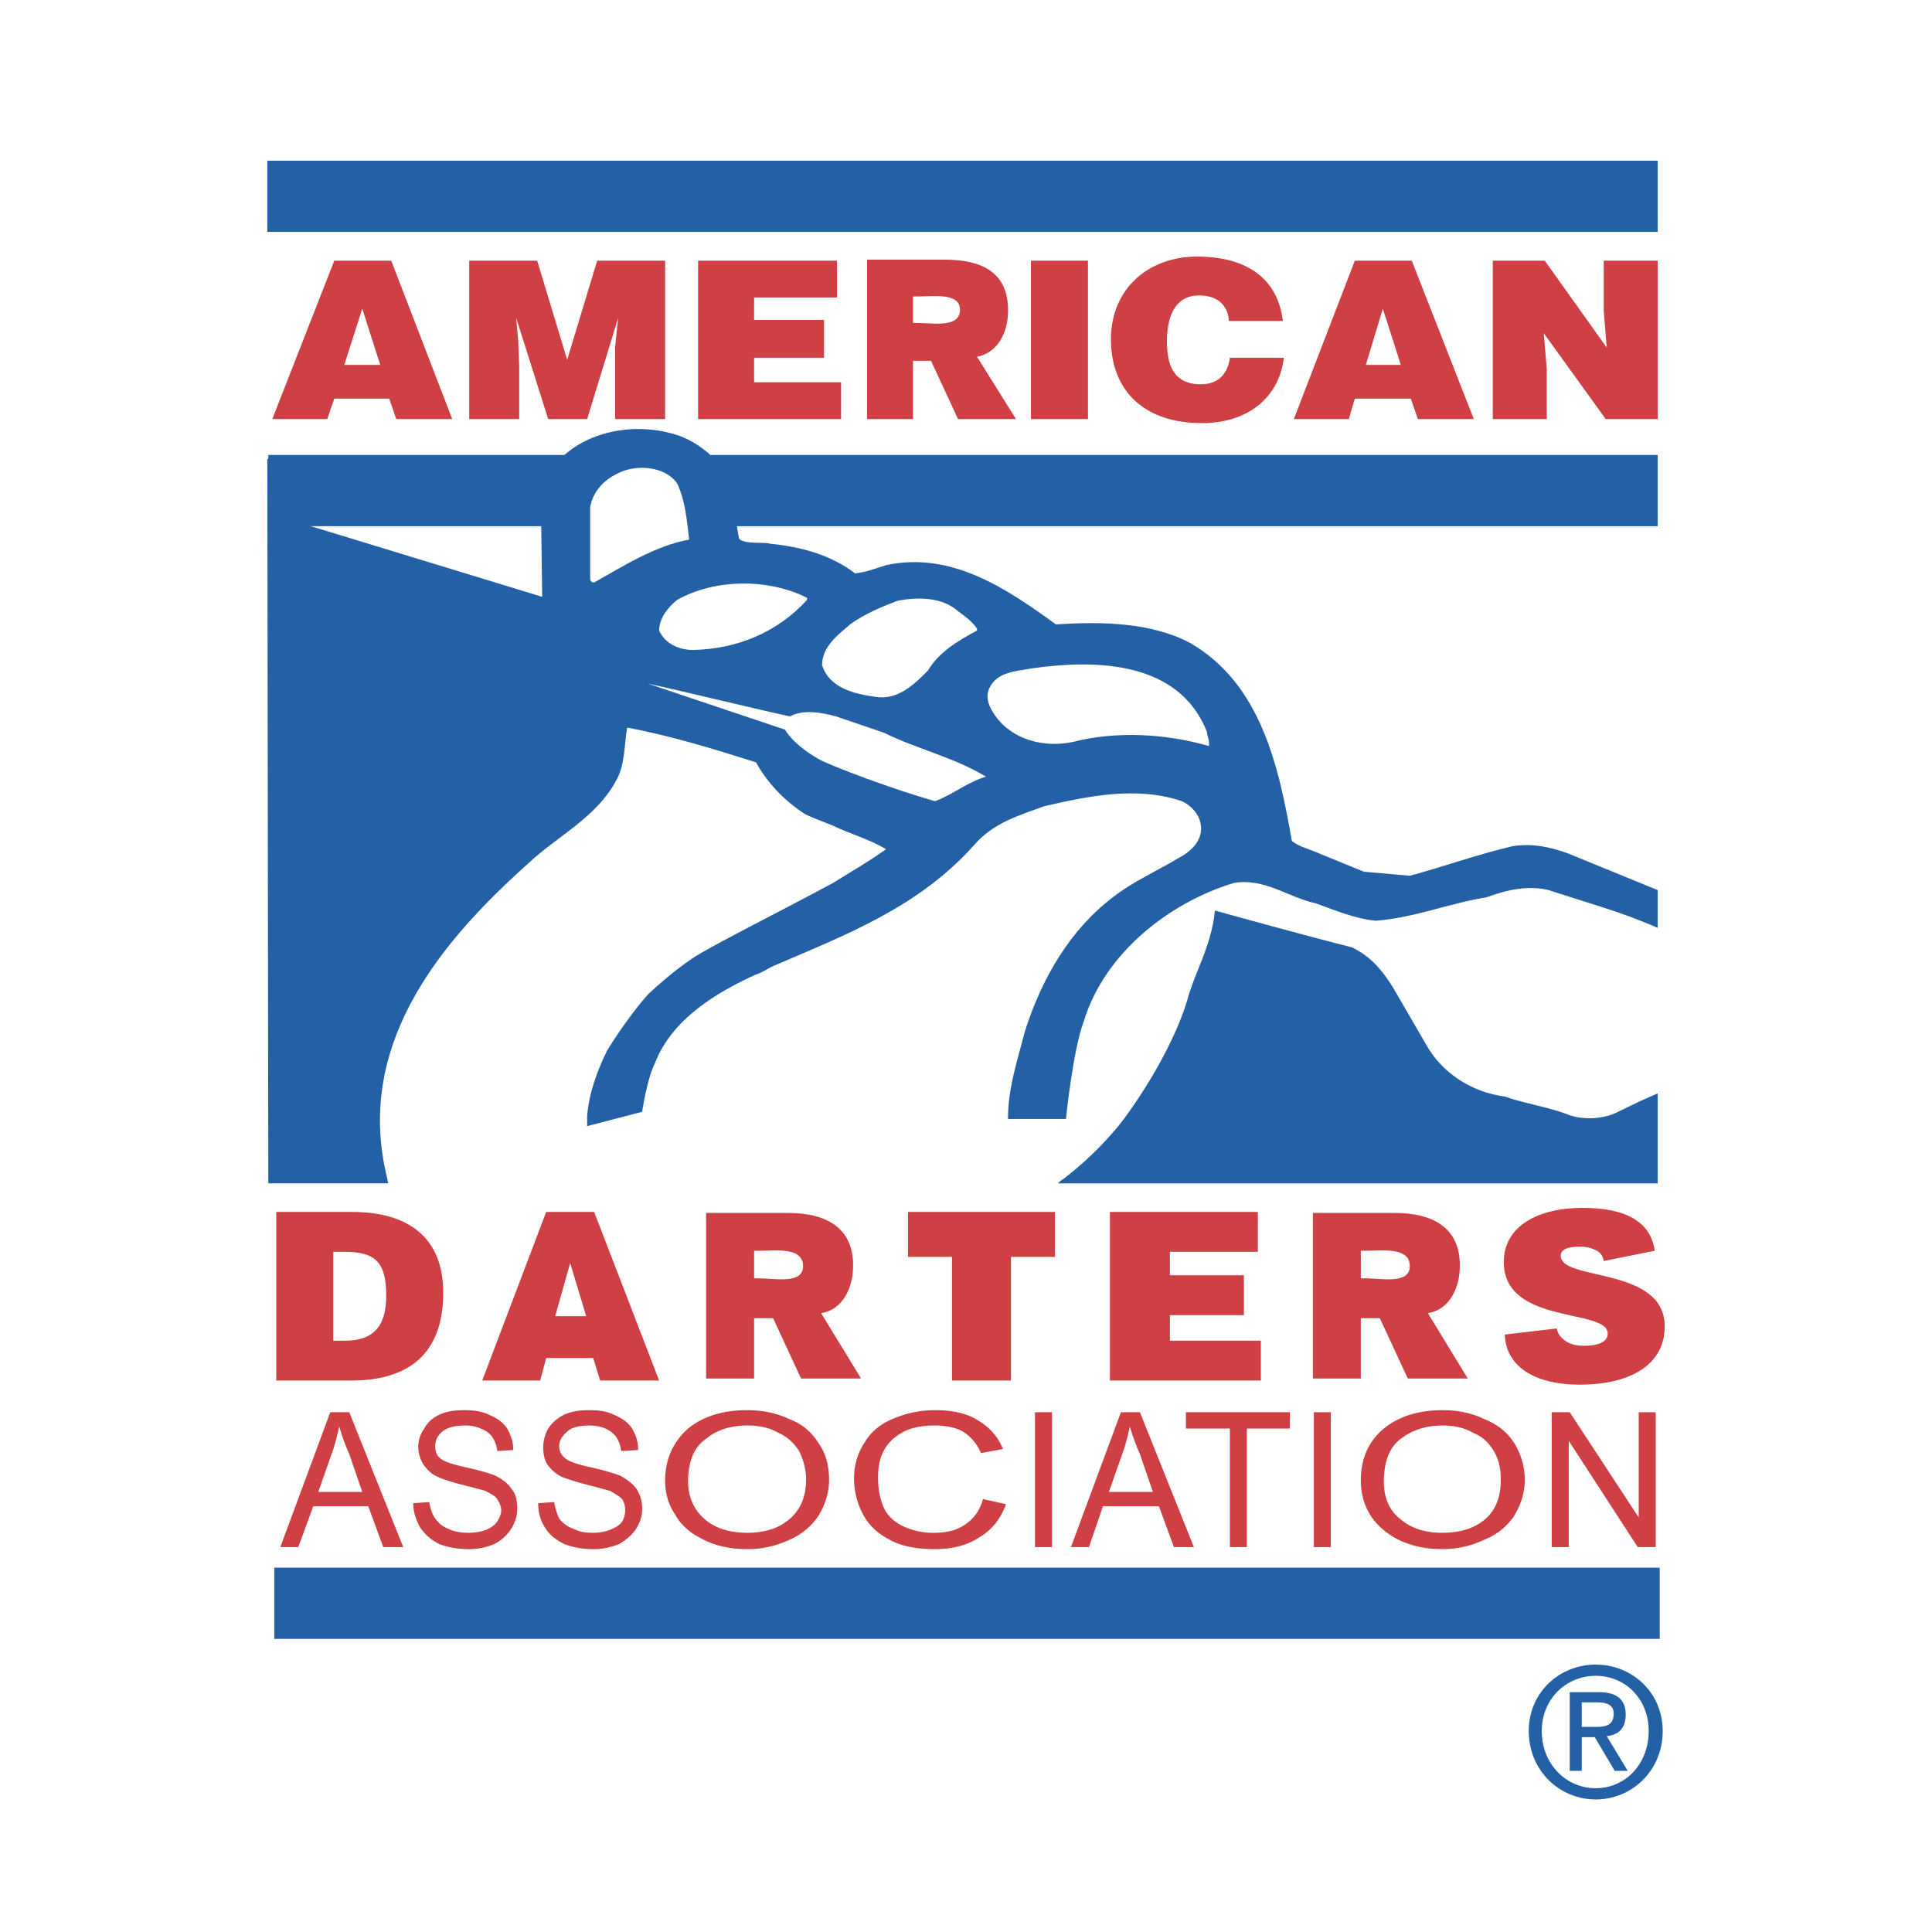
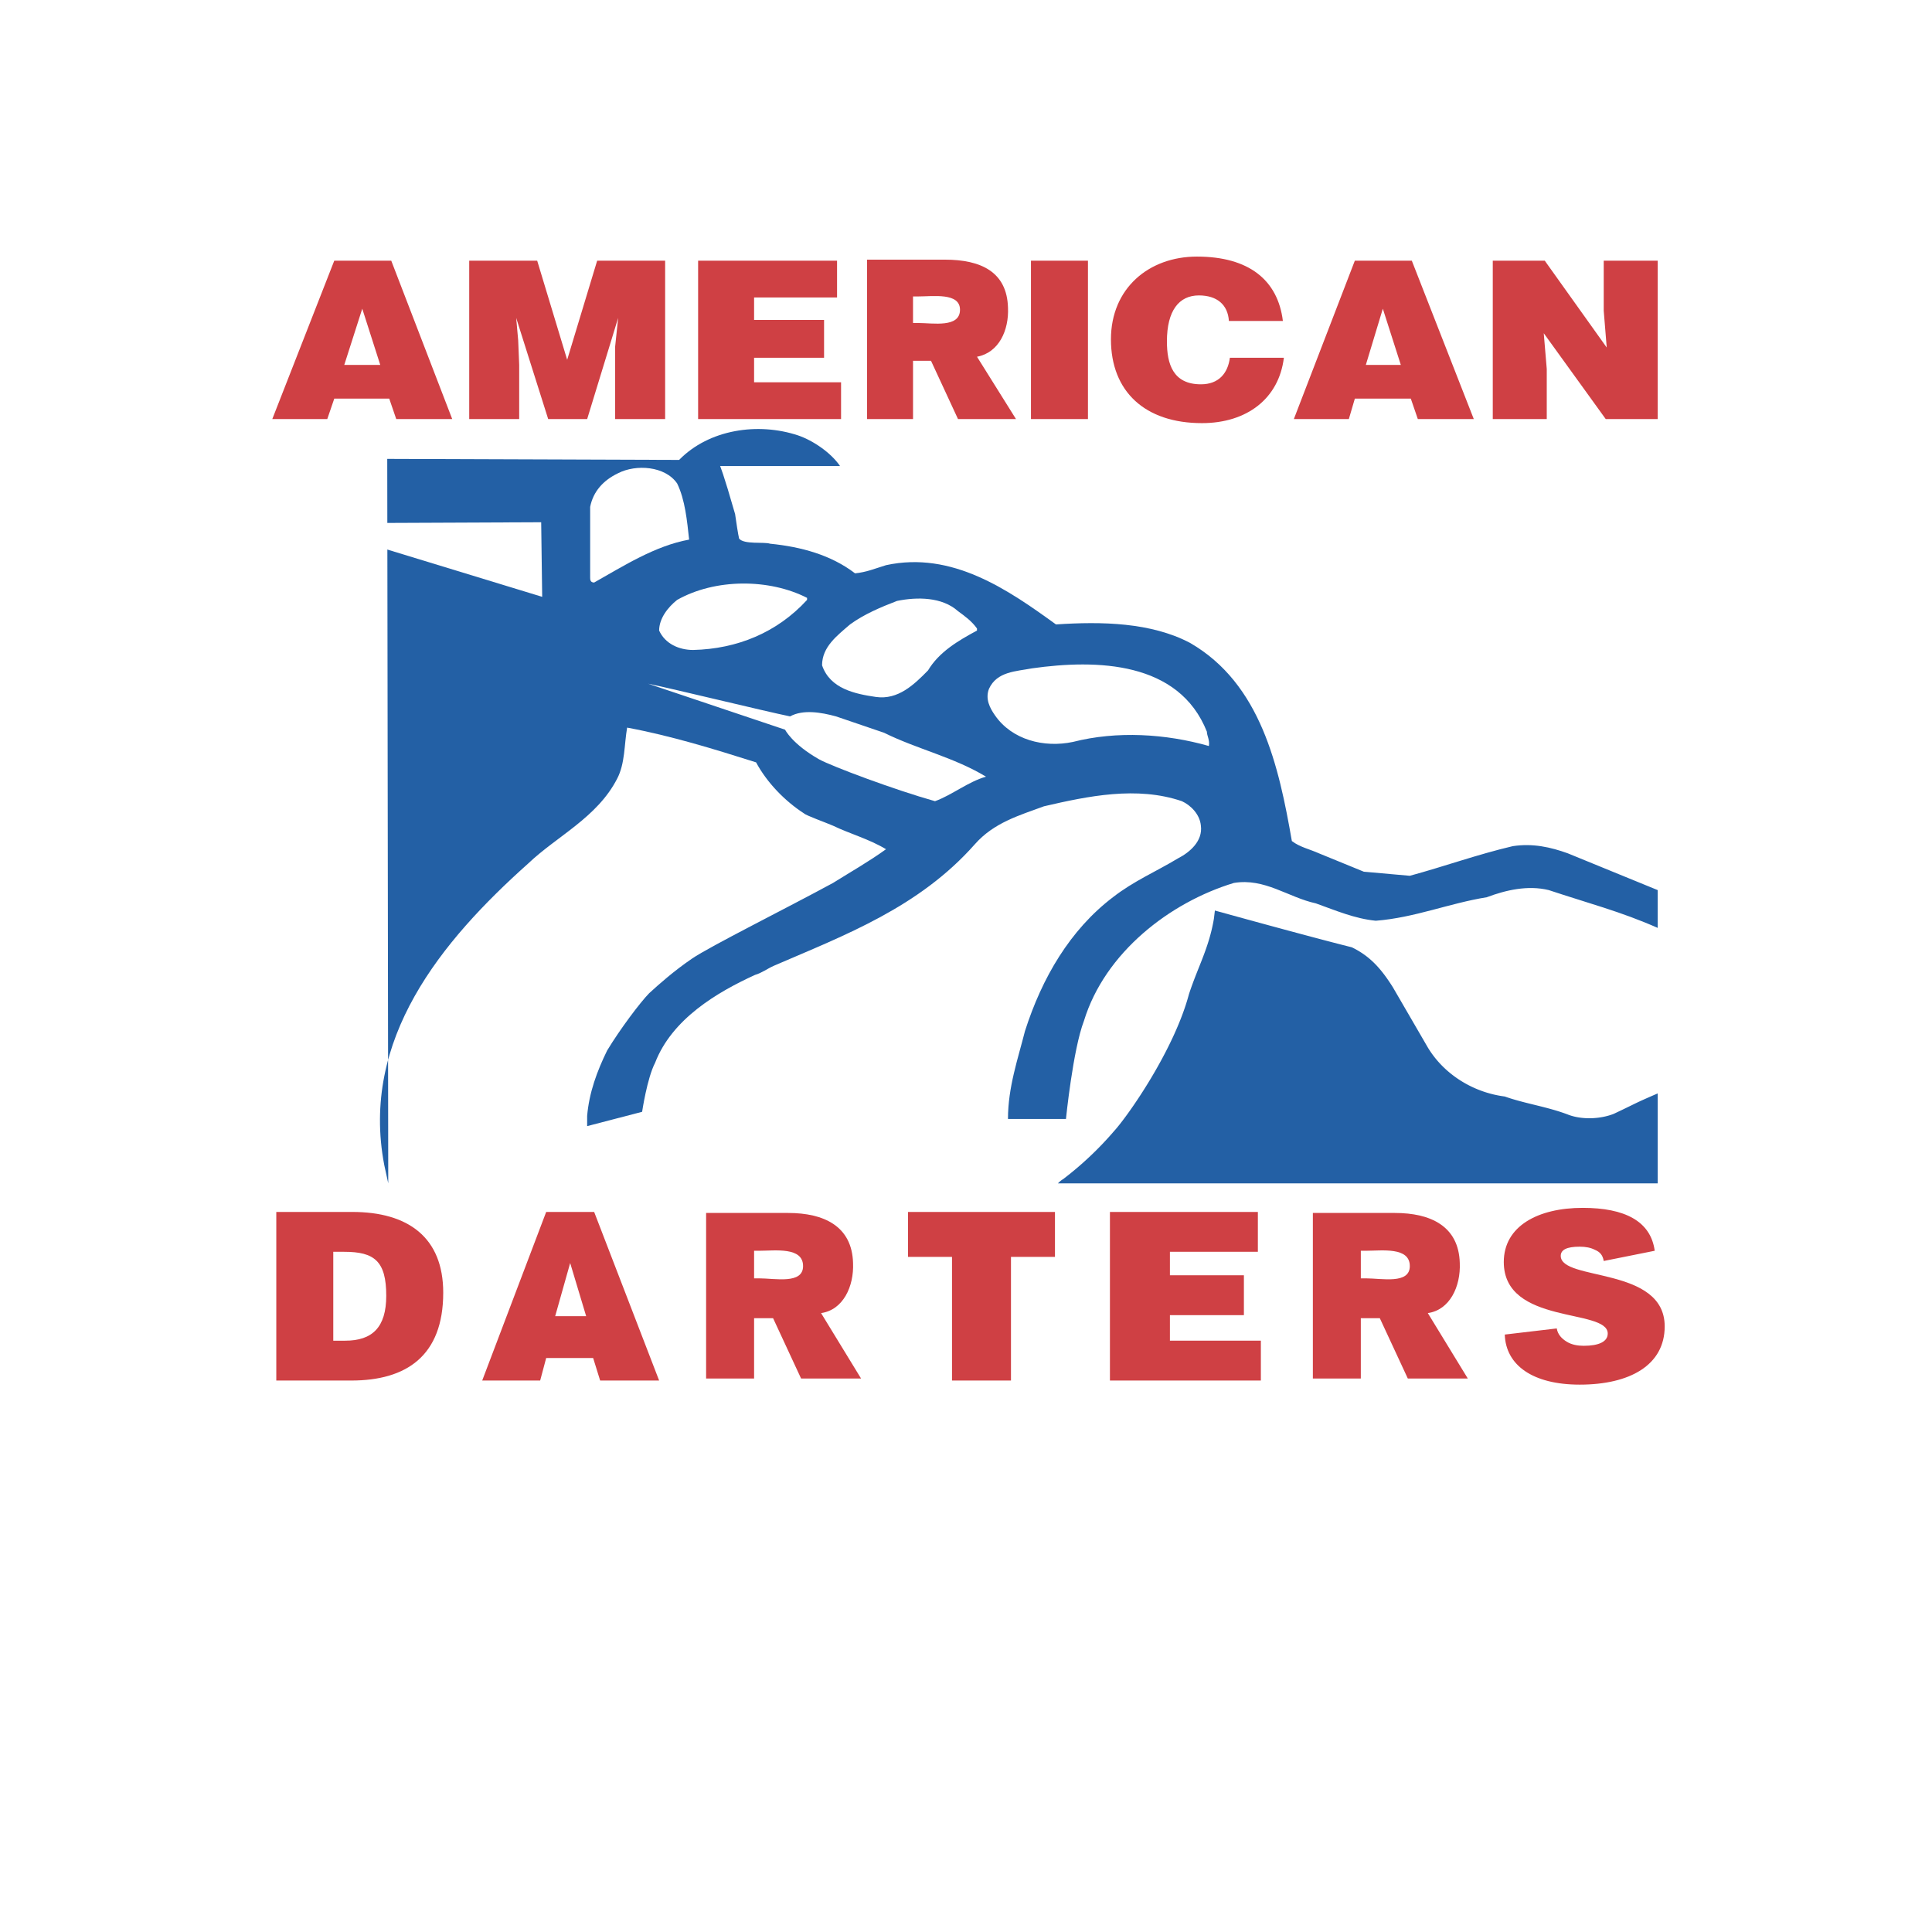
<svg xmlns="http://www.w3.org/2000/svg" width="2500" height="2500" viewBox="0 0 192.756 192.756">
  <path fill-rule="evenodd" clip-rule="evenodd" fill="#fff" d="M0 0h192.756v192.756H0V0z" />
  <path d="M85.907 137.533h-5.984l-2.792-6.016h-1.895v6.016h-4.787v-16.516h8.178c3.59 0 6.382 1.326 6.482 4.994.1 2.346-.997 4.689-3.191 4.996l3.989 6.526zm-10.671-9.992h.499c1.595 0 4.387.611 4.387-1.223 0-1.938-2.792-1.529-4.387-1.529h-.499v2.752zM146.441 137.533h-5.984l-2.793-6.016h-1.895v6.016h-4.785v-16.516h8.176c3.59 0 6.383 1.326 6.482 4.994.1 2.346-.996 4.689-3.189 4.996l3.988 6.526zm-10.671-9.992h.5c1.594 0 4.387.611 4.387-1.223 0-1.938-2.793-1.529-4.387-1.529h-.5v2.752z" fill-rule="evenodd" clip-rule="evenodd" fill="#cf4044" />
-   <path d="M71.845 46.499s.299.611 1.496 4.791c.1.714.299 2.039.399 2.446.499.612 2.493.306 3.092.51 3.091.306 6.083 1.122 8.477 2.957 1.097-.102 2.094-.51 3.091-.815 6.582-1.428 12.167 2.445 16.954 5.912 4.588-.307 9.475-.204 13.363 1.835 7.08 4.077 8.875 12.335 10.172 19.777.799.611 1.795.815 2.693 1.222l4.488 1.836 4.586.408c3.391-.918 6.781-2.14 10.273-2.957 1.994-.306 3.789.102 5.484.713l8.975 3.671v3.771c-3.689-1.631-6.881-2.446-10.869-3.771-2.096-.51-4.289 0-6.184.713-3.789.612-7.18 2.039-11.07 2.345-2.094-.204-3.988-1.02-5.982-1.733-2.793-.612-5.088-2.548-8.178-2.039-6.383 1.937-12.865 6.932-14.959 13.761-1.098 2.855-1.795 9.787-1.795 9.787h-5.785c0-3.16.998-6.014 1.695-8.766 1.695-5.303 4.488-10.093 8.775-13.356 2.096-1.63 4.289-2.548 6.484-3.873 1.195-.611 2.492-1.733 2.293-3.262-.1-1.122-.998-2.039-1.896-2.447-4.486-1.529-9.373-.509-13.762.51-2.492.918-4.986 1.631-6.881 3.771-5.584 6.321-12.964 9.073-20.045 12.131-.698.307-1.196.713-1.895.918-3.789 1.732-8.277 4.383-9.973 8.766-.798 1.529-1.296 4.895-1.296 4.895l-5.485 1.428v-1.02c.199-2.346.997-4.486 1.995-6.525 1.296-2.141 3.291-4.791 4.188-5.709.998-.918 2.494-2.242 4.289-3.465 1.795-1.224 9.374-4.995 14.061-7.544 1.795-1.121 3.59-2.141 5.286-3.364-1.695-1.02-3.59-1.529-5.286-2.345-.698-.306-2.692-1.019-2.892-1.224-1.896-1.224-3.69-3.058-4.787-5.097-4.189-1.325-8.477-2.65-12.865-3.467-.299 1.734-.199 3.569-.997 5.099-1.995 3.874-5.983 5.708-8.875 8.46-8.677 7.748-16.754 17.534-14.361 30.073l.399 1.834H26.769l-.1-72.276 29.12.103c2.991-3.059 7.878-3.772 11.867-2.447 1.497.509 3.291 1.733 4.189 3.059z" fill-rule="evenodd" clip-rule="evenodd" fill="#2360a5" />
+   <path d="M71.845 46.499s.299.611 1.496 4.791c.1.714.299 2.039.399 2.446.499.612 2.493.306 3.092.51 3.091.306 6.083 1.122 8.477 2.957 1.097-.102 2.094-.51 3.091-.815 6.582-1.428 12.167 2.445 16.954 5.912 4.588-.307 9.475-.204 13.363 1.835 7.08 4.077 8.875 12.335 10.172 19.777.799.611 1.795.815 2.693 1.222l4.488 1.836 4.586.408c3.391-.918 6.781-2.14 10.273-2.957 1.994-.306 3.789.102 5.484.713l8.975 3.671v3.771c-3.689-1.631-6.881-2.446-10.869-3.771-2.096-.51-4.289 0-6.184.713-3.789.612-7.18 2.039-11.07 2.345-2.094-.204-3.988-1.02-5.982-1.733-2.793-.612-5.088-2.548-8.178-2.039-6.383 1.937-12.865 6.932-14.959 13.761-1.098 2.855-1.795 9.787-1.795 9.787h-5.785c0-3.16.998-6.014 1.695-8.766 1.695-5.303 4.488-10.093 8.775-13.356 2.096-1.63 4.289-2.548 6.484-3.873 1.195-.611 2.492-1.733 2.293-3.262-.1-1.122-.998-2.039-1.896-2.447-4.486-1.529-9.373-.509-13.762.51-2.492.918-4.986 1.631-6.881 3.771-5.584 6.321-12.964 9.073-20.045 12.131-.698.307-1.196.713-1.895.918-3.789 1.732-8.277 4.383-9.973 8.766-.798 1.529-1.296 4.895-1.296 4.895l-5.485 1.428v-1.02c.199-2.346.997-4.486 1.995-6.525 1.296-2.141 3.291-4.791 4.188-5.709.998-.918 2.494-2.242 4.289-3.465 1.795-1.224 9.374-4.995 14.061-7.544 1.795-1.121 3.59-2.141 5.286-3.364-1.695-1.02-3.59-1.529-5.286-2.345-.698-.306-2.692-1.019-2.892-1.224-1.896-1.224-3.69-3.058-4.787-5.097-4.189-1.325-8.477-2.65-12.865-3.467-.299 1.734-.199 3.569-.997 5.099-1.995 3.874-5.983 5.708-8.875 8.46-8.677 7.748-16.754 17.534-14.361 30.073l.399 1.834l-.1-72.276 29.12.103c2.991-3.059 7.878-3.772 11.867-2.447 1.497.509 3.291 1.733 4.189 3.059z" fill-rule="evenodd" clip-rule="evenodd" fill="#2360a5" />
  <path fill-rule="evenodd" clip-rule="evenodd" fill="#fff" d="M54.094 59.546l-24.035-7.338 23.935-.103.1 7.441zM80.521 59.649v.204c-2.991 3.262-6.981 4.893-11.368 4.995-1.396 0-2.792-.612-3.391-1.937 0-1.223.897-2.344 1.795-3.058 3.79-2.142 9.175-2.142 12.964-.204zM97.475 62.707v.204c-1.895 1.02-3.789 2.141-4.886 3.976-1.396 1.427-2.992 2.957-5.186 2.65-2.094-.306-4.588-.815-5.385-3.16 0-1.835 1.495-2.957 2.792-4.078 1.396-1.019 3.091-1.733 4.687-2.345 1.995-.408 4.487-.408 6.083 1.019.698.51 1.396 1.02 1.895 1.734zM120.412 73.003c0 .408.299.815.199 1.427-4.287-1.224-9.174-1.529-13.562-.408-2.893.612-6.084-.204-7.779-2.65-.498-.714-.996-1.631-.598-2.651.797-1.732 2.693-1.732 4.289-2.039 6.482-.916 14.66-.713 17.451 6.321zM81.718 75.756c1.296.713 7.579 3.058 11.568 4.179 1.695-.611 3.291-1.937 5.086-2.446-3.192-1.937-6.882-2.752-10.173-4.383l-4.787-1.631c-1.496-.408-3.291-.713-4.587 0-2.493-.509-11.668-2.752-14.161-3.262l13.663 4.588c0-.002.699 1.425 3.391 2.955z" />
  <path d="M134.873 94.513c1.895.917 2.99 2.243 4.088 3.976l3.492 6.014c1.594 2.652 4.486 4.486 7.678 4.895 1.994.713 4.289 1.02 6.383 1.834 1.396.51 3.191.408 4.488-.102 2.592-1.223 1.795-.916 4.387-2.039v8.971h-59.836s.299-.307.498-.406a33.219 33.219 0 0 0 5.088-4.793c1.395-1.527 5.982-8.053 7.479-13.66.898-2.752 1.994-4.586 2.494-7.543l.098-.815c-.001-.002 9.175 2.546 13.663 3.668z" fill-rule="evenodd" clip-rule="evenodd" fill="#2360a5" />
-   <path d="M27.367 159.959h138.221M26.669 19.585h138.719M26.769 48.945h138.62" fill="none" stroke="#2360a5" stroke-width="7.105" stroke-miterlimit="2.613" />
  <path d="M67.557 48.231c.798 1.631.998 3.772 1.197 5.606-3.391.612-6.583 2.651-9.475 4.282-.399 0-.399-.306-.399-.51v-7.034c.299-1.529 1.297-2.65 2.792-3.364 1.796-.917 4.689-.712 5.885 1.02z" fill-rule="evenodd" clip-rule="evenodd" fill="#fff" />
  <path d="M27.167 41.809l6.183-15.801h5.685l6.083 15.801h-5.585l-.698-2.039H33.35l-.698 2.039h-5.485zm8.976-11.01l-1.795 5.607h3.59l-1.795-5.607zM46.814 41.809V26.008h6.781l2.992 9.888 2.992-9.888h6.782v15.801h-4.987v-7.238l.299-2.854-3.091 10.092h-3.89L51.5 31.717l.2 2.242.1 2.447v5.403h-4.986zM69.651 41.809V26.008h13.862v3.67h-8.277v2.242h6.981v3.772h-6.981v2.447h8.677v3.67H69.651zM101.365 41.809H95.58l-2.692-5.811h-1.795v5.811h-4.587V25.906h7.779c3.591 0 6.183 1.224 6.283 4.791.1 2.243-.896 4.486-3.092 4.894l3.889 6.218zm-10.273-9.583h.499c1.496 0 4.188.51 4.188-1.325 0-1.732-2.693-1.325-4.188-1.325h-.499v2.65zM102.859 26.008h5.686v15.801h-5.686V26.008zM122.607 32.022c-.102-1.631-1.199-2.548-2.992-2.548-1.994 0-3.191 1.529-3.191 4.587 0 2.243.598 4.282 3.391 4.282 1.795 0 2.691-1.122 2.891-2.651h5.387c-.5 4.078-3.691 6.524-8.178 6.524-5.686 0-9.076-3.161-9.076-8.359 0-5.097 3.791-8.257 8.578-8.257 5.186 0 8.076 2.345 8.576 6.422h-5.386zM129.088 41.809l6.084-15.801h5.684l6.184 15.801h-5.584l-.699-2.039h-5.584l-.598 2.039h-5.487zm8.877-11.01l-1.695 5.607h3.49l-1.795-5.607zM160.303 34.672l-.299-3.669v-4.995h5.385v15.801h-5.186l-6.183-8.563.3 3.568v4.995h-5.386V26.008h5.187l6.182 8.664zM27.566 137.736v-16.82h7.58c5.584 0 9.075 2.549 9.075 8.053 0 6.32-3.69 8.768-9.174 8.768h-7.481v-.001zm5.685-3.976h1.196c2.692 0 4.089-1.324 4.089-4.484 0-3.467-1.197-4.383-4.189-4.383h-1.096v8.867zM48.11 137.736l6.383-16.82h4.786l6.483 16.82h-5.885l-.698-2.244h-4.687l-.599 2.244H48.11zm8.776-11.724l-1.496 5.303h3.091l-1.595-5.303zM90.594 120.916h14.66v4.484h-4.389v12.336h-5.883V125.4h-4.388v-4.484zM110.738 137.736v-16.82h14.76v3.977h-8.775v2.343h7.381v3.975h-7.381v2.549h9.074v3.976h-15.059zM160.004 125.809c-.1-.611-.398-.916-.896-1.121-.4-.205-.898-.307-1.496-.307-1.297 0-1.896.307-1.896.918 0 2.549 10.371 1.02 10.371 7.035 0 3.873-3.488 5.811-8.475 5.811-4.688 0-7.381-1.938-7.48-4.996l5.186-.611c.1.611.5 1.02.998 1.326.498.305 1.096.406 1.695.406 1.494 0 2.393-.406 2.393-1.223 0-2.549-10.371-.816-10.371-7.135 0-3.568 3.391-5.404 7.879-5.404 4.188 0 6.781 1.326 7.18 4.281l-5.088 1.02z" fill-rule="evenodd" clip-rule="evenodd" fill="#cf4044" />
-   <path d="M152.523 172.703c0-3.875 3.092-6.627 6.682-6.627 3.592 0 6.684 2.752 6.684 6.627 0 3.975-3.092 6.828-6.684 6.828-3.59 0-6.682-2.853-6.682-6.828zm6.682 5.707c2.992 0 5.287-2.445 5.287-5.707 0-3.16-2.295-5.506-5.287-5.506-2.99 0-5.385 2.346-5.385 5.506 0 3.262 2.395 5.707 5.385 5.707zm-1.394-1.732h-1.197v-7.85h2.891c1.797 0 2.693.715 2.693 2.242 0 1.428-.797 2.039-1.895 2.141l2.096 3.467h-1.297l-1.994-3.363h-1.297v3.363zm1.394-4.383c.898 0 1.797-.102 1.797-1.326 0-.918-.799-1.121-1.596-1.121h-1.596v2.447h1.395z" fill-rule="evenodd" clip-rule="evenodd" fill="#2360a5" />
-   <path d="M33.151 144.873c.299-.816.498-1.734.698-2.549.199.713.499 1.631.998 2.752l1.296 3.771h-4.388l1.396-3.974zm-3.39 9.481l1.495-4.078h5.485l1.496 4.078h1.995l-5.385-13.457h-1.895l-4.986 13.457h1.795zM41.229 149.969l1.596-.102c.1.611.299 1.223.598 1.631.299.408.698.816 1.296 1.02.599.307 1.297.408 1.995.408s1.296-.102 1.795-.307c.499-.203.798-.408 1.097-.814.199-.307.399-.715.399-1.121 0-.408-.2-.816-.399-1.123-.199-.305-.598-.51-1.197-.814-.299-.102-1.097-.307-2.293-.611-1.197-.307-2.095-.613-2.493-.816-.698-.305-1.097-.816-1.396-1.223-.299-.51-.498-1.121-.498-1.734 0-.611.199-1.324.599-1.834.299-.611.896-1.121 1.595-1.428.698-.305 1.496-.408 2.393-.408.997 0 1.795.104 2.593.512.698.305 1.297.713 1.696 1.324.399.713.599 1.326.599 2.141l-1.596.102c-.1-.814-.398-1.426-.897-1.834a3.855 3.855 0 0 0-2.293-.713c-1.097 0-1.795.203-2.294.611-.498.406-.698.916-.698 1.426s.1.918.499 1.225c.299.305 1.197.611 2.592.916 1.397.307 2.394.613 2.893.816.798.408 1.296.814 1.695 1.428.398.508.499 1.121.499 1.936 0 .611-.199 1.326-.598 1.938s-.898 1.121-1.695 1.529a6.39 6.39 0 0 1-2.493.51c-1.197 0-2.194-.203-2.992-.51-.797-.408-1.396-.918-1.895-1.631-.403-.718-.702-1.532-.702-2.45zM53.695 149.969l1.596-.102c.1.611.299 1.223.499 1.631.298.408.798.816 1.396 1.02.598.307 1.197.408 1.994.408.599 0 1.197-.102 1.696-.307.498-.203.897-.408 1.196-.814.199-.307.299-.715.299-1.121 0-.408-.1-.816-.299-1.123-.299-.305-.698-.51-1.196-.814-.399-.102-1.097-.307-2.294-.611-1.197-.307-2.094-.613-2.593-.816-.598-.305-1.096-.816-1.396-1.223-.298-.51-.398-1.121-.398-1.734 0-.611.199-1.324.498-1.834a3.936 3.936 0 0 1 1.695-1.428c.698-.305 1.496-.408 2.394-.408.998 0 1.795.104 2.593.512.698.305 1.296.713 1.696 1.324.399.713.598 1.326.598 2.141l-1.695.102c-.1-.814-.399-1.426-.897-1.834-.499-.408-1.198-.713-2.294-.713-.997 0-1.795.203-2.193.611-.5.406-.798.916-.798 1.426s.199.918.598 1.225c.299.305 1.197.611 2.593.916 1.396.307 2.294.613 2.892.816.698.408 1.297.814 1.696 1.428.299.508.499 1.121.499 1.936 0 .611-.2 1.326-.599 1.938s-.998 1.121-1.695 1.529c-.798.307-1.596.51-2.494.51-1.197 0-2.194-.203-2.992-.51-.798-.408-1.496-.918-1.895-1.631-.501-.718-.7-1.532-.7-2.45zM70.449 143.547c1.098-.918 2.494-1.324 4.089-1.324 1.197 0 2.194.203 3.091.713a4.651 4.651 0 0 1 2.094 1.834c.399.816.699 1.732.699 2.855 0 1.732-.599 3.059-1.696 3.975-1.097.918-2.494 1.326-4.188 1.326-1.696 0-3.092-.408-4.189-1.326-1.097-.916-1.696-2.242-1.696-3.771 0-2.04.599-3.468 1.796-4.282zm-3.092 7.543c.599 1.121 1.596 1.938 2.892 2.549 1.197.611 2.693.918 4.289.918a9.698 9.698 0 0 0 4.188-.918 6.64 6.64 0 0 0 2.892-2.344c.699-1.121 1.098-2.346 1.098-3.67 0-1.326-.299-2.549-.998-3.568-.698-1.121-1.596-1.938-2.893-2.447-1.296-.611-2.692-.918-4.288-.918-2.394 0-4.388.613-5.885 1.836-1.496 1.326-2.292 3.059-2.292 5.199.001 1.222.3 2.343.997 3.363zM98.074 149.561l2.293.51c-.498 1.428-1.396 2.549-2.594 3.264-1.196.814-2.692 1.223-4.487 1.223-1.895 0-3.391-.307-4.487-.918-1.197-.611-2.095-1.428-2.693-2.549a7.57 7.57 0 0 1-.897-3.568c0-1.426.399-2.648 1.097-3.668.598-1.02 1.596-1.836 2.892-2.346a10.466 10.466 0 0 1 4.089-.816c1.695 0 3.191.307 4.288 1.02 1.197.715 1.996 1.633 2.494 2.855l-2.193.408c-.4-.918-.999-1.631-1.796-2.141-.698-.408-1.695-.611-2.792-.611-1.296 0-2.394.203-3.291.713-.898.51-1.496 1.121-1.895 1.938-.399.814-.499 1.732-.499 2.547 0 1.225.2 2.141.598 3.059.399.816 1.097 1.428 1.995 1.836a7.047 7.047 0 0 0 2.892.611c1.296 0 2.294-.205 3.191-.816s1.494-1.428 1.795-2.551zM103.26 140.896h1.695v13.458h-1.695v-13.458zM112.035 144.873c.299-.816.498-1.734.699-2.549.199.713.498 1.631.996 2.752l1.297 3.771h-4.389l1.397-3.974zm-3.39 9.481l1.396-4.078h5.584l1.496 4.078h1.994l-5.385-13.457h-1.895l-4.986 13.457h1.796zM122.705 154.354v-11.827h-4.387v-1.631h10.371v1.631H124.4v11.827h-1.695zM131.084 140.896h1.695v13.458h-1.695v-13.458zM139.76 143.547c1.197-.918 2.592-1.324 4.188-1.324 1.098 0 2.094.203 2.992.713.998.408 1.596 1.02 2.094 1.834.5.816.699 1.732.699 2.855 0 1.732-.5 3.059-1.596 3.975-1.098.918-2.494 1.326-4.289 1.326-1.596 0-2.992-.408-4.088-1.326-1.197-.916-1.695-2.242-1.695-3.771-.001-2.04.597-3.468 1.695-4.282zm-3.092 7.543c.697 1.121 1.695 1.938 2.893 2.549 1.295.611 2.691.918 4.387.918a9.595 9.595 0 0 0 4.09-.918c1.297-.51 2.293-1.324 2.992-2.344.697-1.121 1.096-2.346 1.096-3.67 0-1.326-.398-2.549-.996-3.568-.699-1.121-1.695-1.938-2.992-2.447-1.197-.611-2.693-.918-4.189-.918-2.393 0-4.387.613-5.883 1.836-1.596 1.326-2.295 3.059-2.295 5.199a6.52 6.52 0 0 0 .897 3.363zM154.818 154.354v-13.458h1.795l6.881 10.5v-10.5h1.695v13.458h-1.794l-6.881-10.604v10.604h-1.696z" fill-rule="evenodd" clip-rule="evenodd" fill="#cf4044" />
</svg>